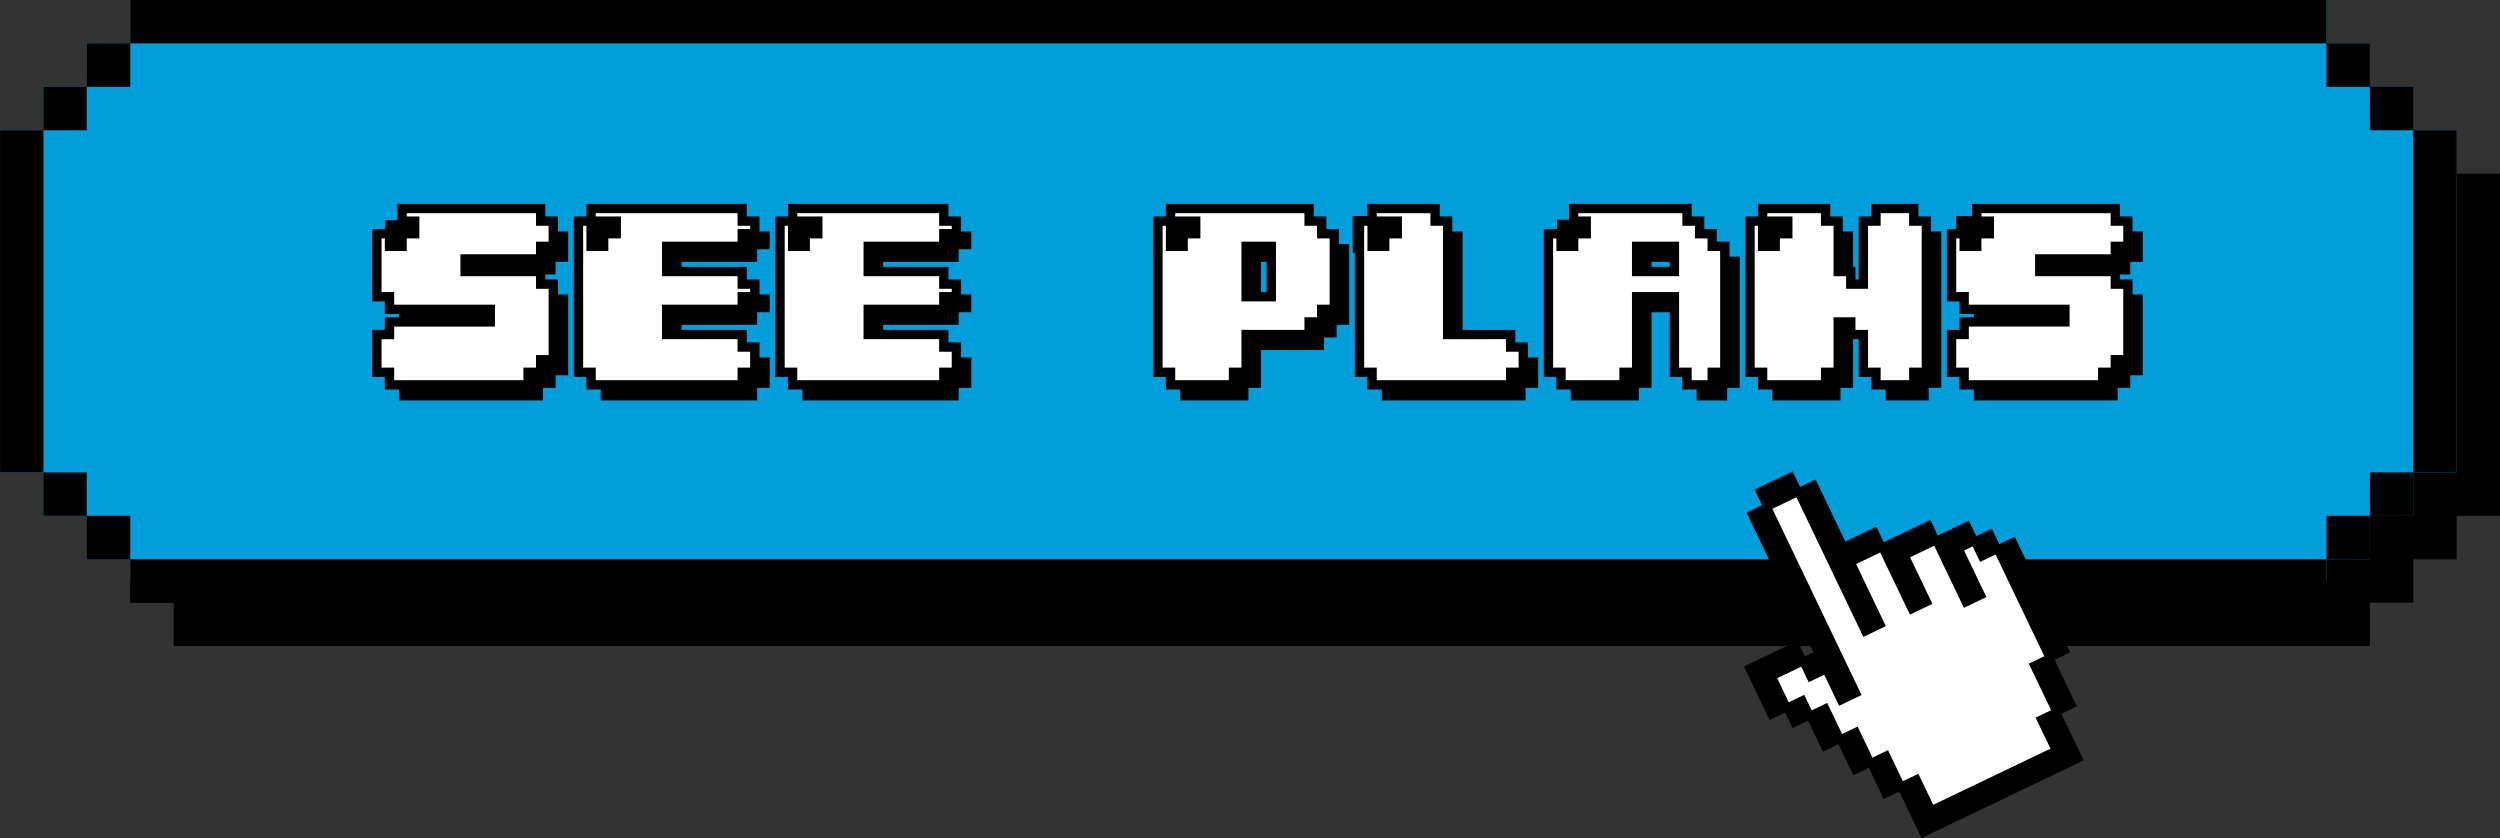
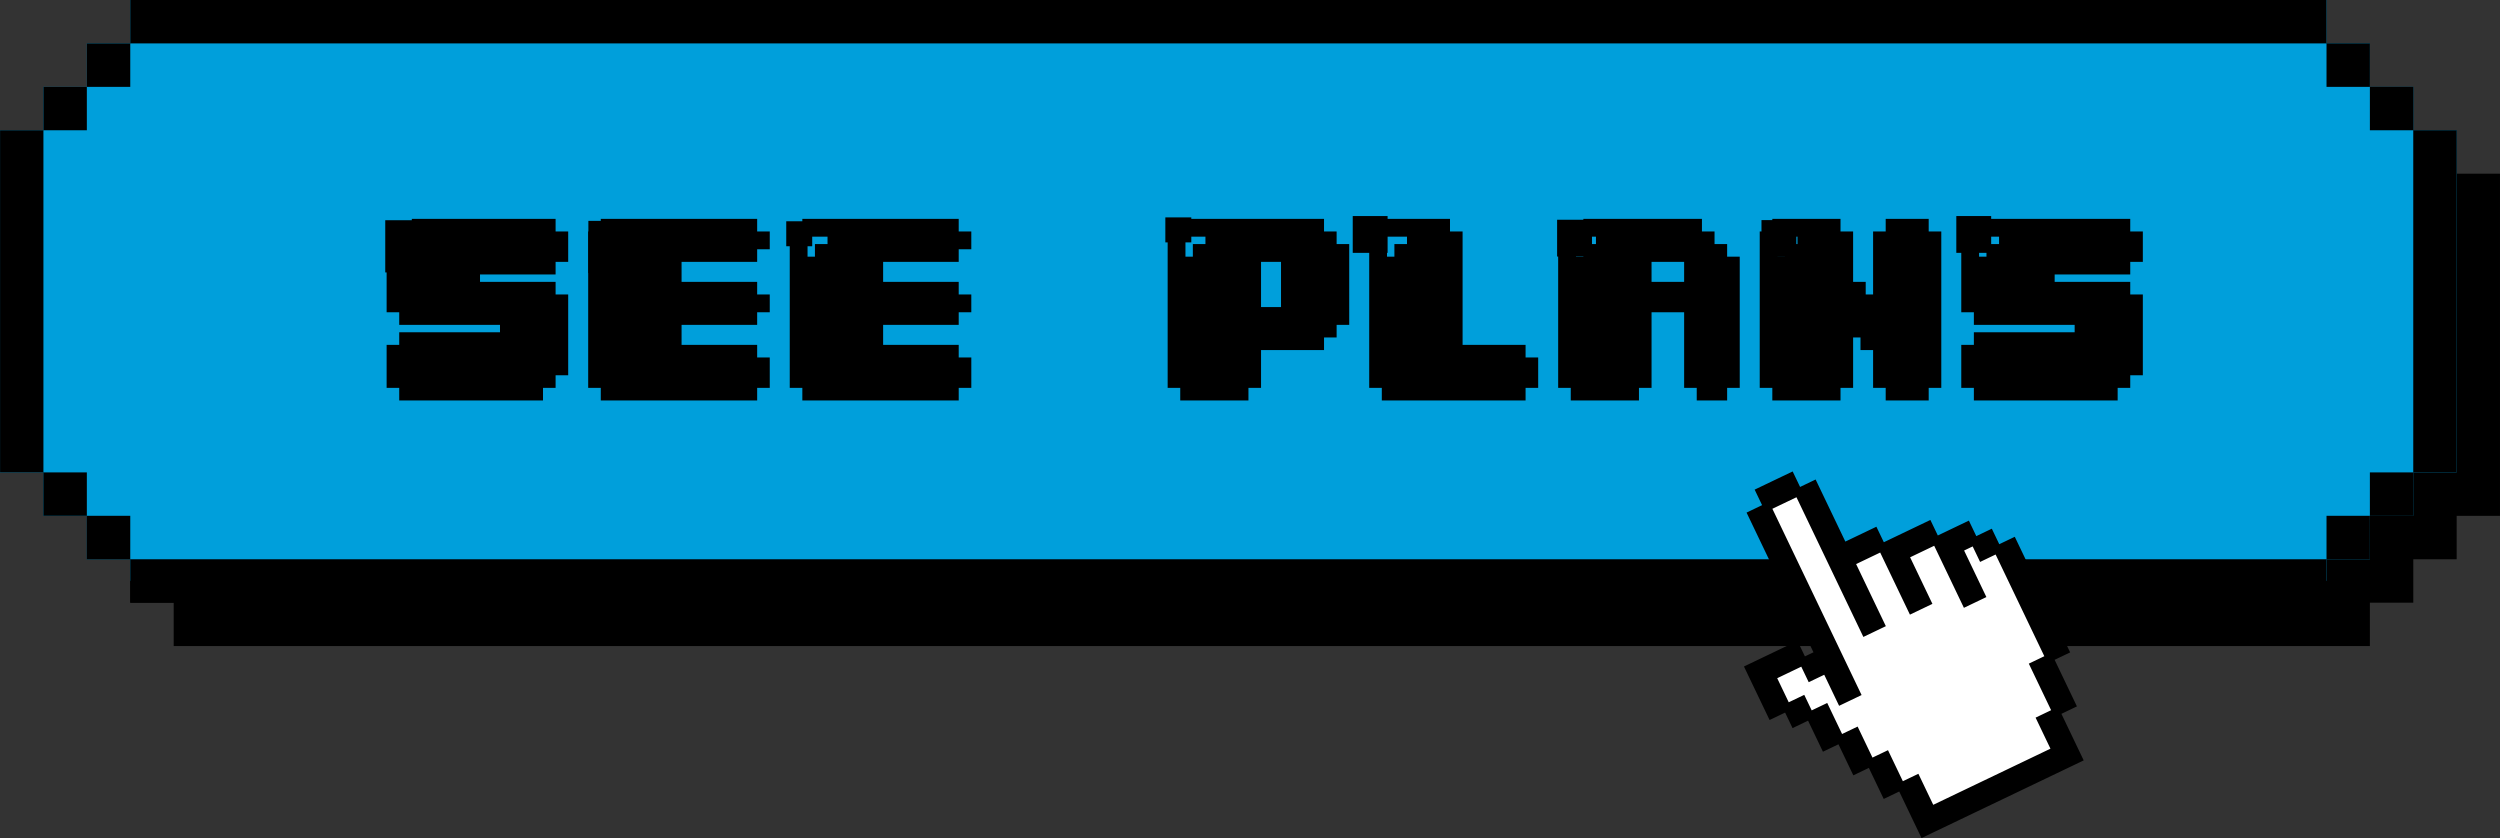
<svg xmlns="http://www.w3.org/2000/svg" xmlns:ns1="http://www.inkscape.org/namespaces/inkscape" xmlns:ns2="http://sodipodi.sourceforge.net/DTD/sodipodi-0.dtd" width="249.868mm" height="83.763mm" viewBox="0 0 249.868 83.763" version="1.1" id="svg346597" ns1:version="1.1 (c68e22c387, 2021-05-23)" ns2:docname="BotonSeePlansNew.svg">
  <rect x="0" y="0" width="249.868" height="83.763" fill="#333333" stroke="none" />
  <ns2:namedview id="namedview346599" pagecolor="#ffffff" bordercolor="#666666" borderopacity="1.0" ns1:pageshadow="2" ns1:pageopacity="0.0" ns1:pagecheckerboard="0" ns1:document-units="mm" showgrid="false" fit-margin-top="0" fit-margin-left="0" fit-margin-right="0" fit-margin-bottom="0" ns1:zoom="0.24535703" ns1:cx="670.45156" ns1:cy="857.93345" ns1:window-width="1920" ns1:window-height="1009" ns1:window-x="-8" ns1:window-y="-8" ns1:window-maximized="1" ns1:current-layer="layer1" />
  <defs id="defs346594" />
  <g ns1:label="Capa 1" ns1:groupmode="layer" id="layer1" transform="translate(-91.222,-149.431)">
    <path id="path327885" style="fill:#000000;fill-opacity:1;fill-rule:nonzero;stroke:none;stroke-width:0.605" d="m 108.582,153.771 v 4.34 h -4.34 v 4.34 h -4.34 v 4.34 h -1.677 -2.662 v 34.197 h 2.172 2.167 v 4.34 h 4.34 v 4.34 h 4.34 v 4.335 h 190.526 4.335 17.355 7.288 v -4.335 h 2.172 2.167 v -4.34 h 4.335 v -4.34 h 1.646 2.683 v -34.197 h -2.167 -2.162 v -4.34 h -2.876 -1.459 v -4.34 h -2.991 -1.349 v -4.34 z" />
    <path id="path327889" style="fill:#009fdb;fill-opacity:1;fill-rule:nonzero;stroke:none;stroke-width:0.605" d="m 104.242,149.431 v 4.34 h -4.34 v 4.34 h -4.34 v 4.34 h -1.678 -2.662 v 34.197 h 2.173 2.167 v 4.34 h 4.34 v 4.34 h 4.34 v 2.16 h 190.526 4.34 17.355 7.288 v -2.16 h 2.167 2.167 V 200.987 H 332.42 v -4.34 h 1.646 2.688 V 162.45 H 334.582 332.42 v -4.34 h -2.871 -1.464 v -4.34 h -2.985 -1.349 v -4.34 z" />
    <path id="path327893" style="fill:#000000;fill-opacity:1;fill-rule:nonzero;stroke:none;stroke-width:0.605" d="m 104.242,149.431 v 4.34 h 219.509 v -4.34 z m 219.509,4.34 v 4.34 h 4.335 v -4.34 z m 4.335,4.34 v 4.34 H 332.42 v 34.197 h -4.335 v 4.34 h 4.34 v -4.34 h 4.335 v -34.197 h -4.335 v -4.34 h -0.006 z m 0,42.876 h -4.335 v 4.34 h 4.335 z m -4.335,4.34 H 299.108 104.242 v 4.34 h 194.866 17.354 7.288 z m -219.509,0 v -4.34 h -4.34 v 4.34 z m -4.34,-4.34 v -4.34 h -4.34 v 4.34 z m -4.34,-4.34 v -34.197 h -4.334 v 34.197 z m 0,-34.197 h 4.34 v -4.34 h -4.34 z m 4.34,-4.34 h 4.34 v -4.34 h -4.34 z" />
    <rect style="fill:#000000;fill-opacity:1;stroke:none;stroke-width:4331.23;stroke-linecap:round;stroke-linejoin:round;stroke-miterlimit:4;stroke-dasharray:none;stroke-opacity:1;paint-order:stroke fill markers" id="rect327897" width="3.484" height="3.678" x="226.424" y="171.025" />
    <path id="text327901" style="font-style:normal;font-variant:normal;font-weight:normal;font-stretch:normal;font-size:21.37px;line-height:2.3;font-family:'04b';-inkscape-font-specification:'04b';text-align:end;letter-spacing:0px;text-anchor:end;fill:#000000;fill-opacity:1;stroke:#000000;stroke-width:1.964;stroke-miterlimit:4;stroke-dasharray:none;stroke-opacity:1" d="m 156.303,83.533 v 4.75 h 4.752 v 4.752 h -4.752 v 4.75 h -4.75 v -4.75 h -4.752 v 23.756 h 4.752 v 4.75 h 38.008 v 4.752 h -38.008 v 4.75 h -4.752 v 14.254 h 4.752 v 4.752 h 52.262 v -4.752 h 4.752 v -4.752 h 4.75 v -28.506 h -4.75 v -4.752 h -28.508 v -4.75 h 28.508 v -4.752 h 4.75 v -9.502 h -4.75 v -4.75 z m 71.268,0 v 4.75 h 9.502 v 4.752 h -4.75 v 4.75 h -4.752 v -9.502 h -4.752 v 57.014 h 4.752 v 4.752 h 57.014 v -4.752 h 4.75 v -9.502 h -4.75 v -4.752 h -28.508 v -9.502 h 28.508 v -4.75 h 4.75 v -4.752 h -4.75 v -4.752 h -28.508 v -9.502 h 28.508 v -4.75 h 4.75 v -4.752 h -4.75 v -4.75 z m 76.018,0 v 4.75 h 9.502 v 4.752 h -4.75 v 4.75 h -4.752 v -9.502 h -4.75 v 57.014 h 4.75 v 4.752 h 57.014 v -4.752 h 4.752 v -9.502 h -4.752 v -4.752 H 332.096 v -9.502 h 28.506 v -4.75 h 4.752 v -4.752 h -4.752 v -4.752 H 332.096 v -9.502 h 28.506 v -4.75 h 4.752 v -4.752 h -4.752 v -4.75 z m 142.533,0 v 4.75 h 9.504 v 4.752 h -4.752 v 4.75 h -4.752 v -9.502 h -4.75 v 57.014 h 4.75 v 4.752 h 23.756 v -4.752 h 4.752 v -14.254 h 23.756 v -4.75 h 4.75 v -4.752 h 4.752 V 93.035 h -4.752 v -4.752 h -4.75 v -4.75 z m 76.02,0 v 4.75 h 9.502 v 4.752 h -4.752 v 4.75 h -4.75 v -9.502 h -4.752 v 57.014 h 4.752 v 4.752 h 52.262 v -4.752 h 4.752 v -9.502 h -4.752 v -4.752 H 550.646 V 88.283 h -4.75 v -4.75 z m 76.018,0 v 4.75 h 4.752 v 4.752 h -4.752 v 4.75 h -4.752 v -4.75 h -4.75 v 52.262 h 4.75 v 4.752 h 23.756 v -4.752 h 4.752 v -28.506 h 14.254 v 28.506 h 4.75 v 4.752 h 9.502 v -4.752 h 4.752 V 97.785 h -4.752 v -4.75 h -4.75 v -4.752 h -4.752 v -4.75 z m 71.268,0 v 4.75 h 9.502 v 4.752 h -4.752 v 4.75 h -4.75 v -9.502 h -4.752 v 57.014 h 4.752 v 4.752 h 23.756 v -4.752 h 4.75 v -19.004 h 4.752 v 4.75 h 4.75 v 14.254 h 4.752 v 4.752 h 14.254 v -4.752 h 4.75 V 88.283 h -4.75 v -4.75 h -14.254 v 4.75 h -4.752 v 23.756 h -4.75 v -4.752 h -4.752 V 88.283 h -4.75 v -4.75 z m 80.768,0 v 4.75 h 4.752 v 4.752 h -4.752 v 4.75 h -4.75 v -4.75 h -4.752 v 23.756 h 4.752 v 4.75 h 38.01 v 4.752 h -38.01 v 4.75 h -4.752 v 14.254 h 4.752 v 4.752 h 52.262 v -4.752 h 4.752 v -4.752 h 4.75 v -28.506 h -4.75 v -4.752 h -28.508 v -4.75 h 28.508 v -4.752 h 4.75 v -9.502 h -4.75 v -4.75 z M 474.629,97.785 h 9.502 v 19.006 h -9.502 z m 147.285,0 h 14.254 v 9.502 h -14.254 z" transform="matrix(0.265,0,0,0.265,91.222,149.431)" />
    <rect style="fill:#000000;fill-opacity:1;stroke:none;stroke-width:4119.65;stroke-linecap:round;stroke-linejoin:round;stroke-miterlimit:4;stroke-dasharray:none;stroke-opacity:1;paint-order:stroke fill markers" id="rect327905" width="4.44" height="5.218" x="129.727" y="171.442" />
    <rect style="fill:#000000;fill-opacity:1;stroke:none;stroke-width:4119.65;stroke-linecap:round;stroke-linejoin:round;stroke-miterlimit:4;stroke-dasharray:none;stroke-opacity:1;paint-order:stroke fill markers" id="rect327907" width="4.44" height="5.218" x="150.028" y="171.506" />
    <rect style="fill:#000000;fill-opacity:1;stroke:none;stroke-width:2178.63;stroke-linecap:round;stroke-linejoin:round;stroke-miterlimit:4;stroke-dasharray:none;stroke-opacity:1;paint-order:stroke fill markers" id="rect327909" width="2.595" height="2.498" x="169.805" y="171.546" />
    <rect style="fill:#000000;fill-opacity:1;stroke:none;stroke-width:2178.63;stroke-linecap:round;stroke-linejoin:round;stroke-miterlimit:4;stroke-dasharray:none;stroke-opacity:1;paint-order:stroke fill markers" id="rect327911" width="2.595" height="2.498" x="207.695" y="171.159" />
    <rect style="fill:#000000;fill-opacity:1;stroke:none;stroke-width:4331.23;stroke-linecap:round;stroke-linejoin:round;stroke-miterlimit:4;stroke-dasharray:none;stroke-opacity:1;paint-order:stroke fill markers" id="rect327913" width="3.484" height="3.678" x="246.851" y="171.394" />
    <rect style="fill:#000000;fill-opacity:1;stroke:none;stroke-width:4331.23;stroke-linecap:round;stroke-linejoin:round;stroke-miterlimit:4;stroke-dasharray:none;stroke-opacity:1;paint-order:stroke fill markers" id="rect327915" width="3.484" height="3.678" x="267.277" y="171.43" />
    <rect style="fill:#000000;fill-opacity:1;stroke:none;stroke-width:4331.23;stroke-linecap:round;stroke-linejoin:round;stroke-miterlimit:4;stroke-dasharray:none;stroke-opacity:1;paint-order:stroke fill markers" id="rect327917" width="3.484" height="3.678" x="286.75" y="171.024" />
-     <path id="text327921" style="font-style:normal;font-variant:normal;font-weight:normal;font-stretch:normal;font-size:21.37px;line-height:2.3;font-family:'04b';-inkscape-font-specification:'04b';text-align:end;letter-spacing:0px;text-anchor:end;fill:#ffffff;fill-opacity:1;stroke:#000000;stroke-width:3.519;stroke-miterlimit:4;stroke-dasharray:none;stroke-opacity:1" d="m 151.658,78.65 v 4.752 h 4.752 v 4.75 h -4.752 v 4.752 h -4.75 v -4.752 h -4.752 V 111.908 h 4.752 v 4.752 h 38.008 v 4.75 H 146.908 v 4.752 h -4.752 v 14.254 h 4.752 v 4.75 h 52.262 v -4.75 h 4.752 v -4.752 h 4.75 V 107.158 h -4.75 v -4.752 h -28.508 v -4.752 h 28.508 v -4.75 h 4.75 v -9.502 h -4.75 v -4.752 z m 71.268,0 v 4.752 h 9.502 v 4.75 h -4.75 v 4.752 h -4.752 v -9.502 h -4.752 v 57.014 h 4.752 v 4.75 h 57.014 v -4.75 h 4.75 v -9.504 h -4.75 v -4.75 h -28.508 v -9.502 h 28.508 v -4.752 h 4.75 v -4.75 h -4.75 v -4.752 h -28.508 v -9.502 h 28.508 v -4.752 h 4.75 v -4.75 h -4.75 v -4.752 z m 76.018,0 v 4.752 h 9.502 v 4.75 h -4.75 v 4.752 h -4.752 v -9.502 h -4.75 v 57.014 h 4.75 v 4.75 h 57.014 v -4.75 h 4.752 v -9.504 h -4.752 v -4.75 h -28.506 v -9.502 h 28.506 v -4.752 h 4.752 v -4.75 h -4.752 v -4.752 h -28.506 v -9.502 h 28.506 v -4.752 h 4.752 v -4.75 h -4.752 v -4.752 z m 142.535,0 v 4.752 h 9.502 v 4.75 h -4.752 v 4.752 h -4.75 v -9.502 h -4.752 v 57.014 h 4.752 v 4.75 h 23.754 v -4.75 h 4.752 v -14.254 h 23.756 v -4.752 h 4.75 v -4.75 h 4.752 V 88.152 h -4.752 v -4.75 h -4.75 v -4.752 z m 76.018,0 v 4.752 h 9.502 v 4.75 h -4.752 v 4.752 h -4.75 v -9.502 h -4.752 v 57.014 h 4.752 v 4.75 h 52.262 v -4.75 h 4.752 v -9.504 h -4.752 v -4.75 H 546.002 V 83.402 h -4.75 v -4.752 z m 76.018,0 v 4.752 h 4.752 v 4.75 h -4.752 v 4.752 h -4.752 v -4.752 h -4.75 v 52.264 h 4.75 v 4.75 h 23.756 v -4.75 h 4.752 V 111.908 h 14.254 v 28.508 h 4.75 v 4.75 h 9.502 v -4.75 h 4.752 V 92.904 h -4.752 v -4.752 h -4.75 v -4.75 h -4.752 v -4.752 z m 71.268,0 v 4.752 h 9.502 v 4.75 h -4.752 v 4.752 h -4.75 v -9.502 h -4.752 v 57.014 h 4.752 v 4.75 h 23.756 v -4.75 h 4.75 v -19.006 h 4.752 v 4.752 h 4.75 v 14.254 h 4.752 v 4.75 h 14.254 v -4.75 h 4.75 V 83.402 h -4.75 v -4.752 h -14.254 v 4.752 h -4.752 V 107.158 h -4.75 v -4.752 h -4.752 V 83.402 h -4.75 v -4.752 z m 80.77,0 v 4.752 h 4.75 v 4.75 h -4.75 v 4.752 h -4.752 v -4.752 h -4.752 V 111.908 h 4.752 v 4.752 h 38.01 v 4.75 h -38.01 v 4.752 h -4.752 v 14.254 h 4.752 v 4.75 h 52.262 v -4.75 h 4.752 v -4.752 h 4.75 V 107.158 h -4.75 v -4.752 h -28.508 v -4.752 h 28.508 v -4.75 h 4.75 v -9.502 h -4.75 v -4.752 z m -275.566,14.254 h 9.502 V 111.908 h -9.502 z m 147.285,0 h 14.254 v 9.502 h -14.254 z" transform="matrix(0.265,0,0,0.265,91.222,149.431)" />
    <g id="g327925" transform="matrix(0.433,-0.208,-0.208,-0.433,290.861,204.338)">
      <path d="m 0,0 v 3.58 h -3.58 v 3.58 h -7.161 v 3.58 h -10.74 v 3.581 h -7.161 v 14.321 h -3.58 v 3.58 h -7.161 v -3.58 h -3.58 V -3.581 h -3.58 V 0 h -10.741 v -3.581 -1.79 -5.37 h 3.58 v -3.581 h 3.58 v -7.16 h 3.581 v -7.161 h 3.58 v -7.16 h 3.58 v -7.161 -3.58 h 32.222 3.581 v 10.741 H 0 v 10.741 H 3.581 V 0 Z" style="fill:#ffffff;fill-opacity:1;fill-rule:nonzero;stroke:none" id="path327923" />
    </g>
    <path id="path327927" style="fill:#000000;fill-opacity:1;fill-rule:nonzero;stroke:#000000;stroke-width:0.771;stroke-miterlimit:4;stroke-dasharray:none;stroke-opacity:1" d="m 267.109,198.549 0.743,1.551 -1.551,0.743 6.687,13.963 -1.552,0.743 0.743,1.551 1.552,-0.743 1.486,3.103 1.551,-0.743 -8.916,-18.616 3.103,-1.486 -0.743,-1.551 z m 3.846,0.065 6.687,13.962 1.551,-0.743 -2.972,-6.206 3.103,-1.486 -0.743,-1.552 -3.103,1.486 -2.971,-6.205 z m 8.368,5.528 0.743,1.552 7.8e-4,-3.7e-4 2.229,4.654 1.552,-0.743 -2.229,-4.654 3.102,-1.486 -0.743,-1.552 z m 5.398,-0.677 0.743,1.551 2.227,4.651 1.551,-0.743 -2.227,-4.651 1.552,-0.743 -0.743,-1.551 z m 3.846,0.065 0.743,1.551 1.55,-0.743 5.201,10.86 -1.55,0.743 2.229,4.654 1.551,-0.743 -2.229,-4.654 1.552,-0.743 -5.201,-10.86 -1.552,0.743 -0.743,-1.551 z m 8.173,17.065 -1.552,0.743 1.486,3.103 -13.962,6.687 0.743,1.551 13.962,-6.687 1.552,-0.743 z m -25.303,-5.046 -0.743,-1.551 -4.654,2.229 0.743,1.551 1.486,3.103 1.552,-0.743 0.743,1.551 1.551,-0.743 -0.743,-1.552 -1.551,0.743 -1.486,-3.102 z m 0.678,5.398 1.486,3.103 1.552,-0.743 1.486,3.103 1.552,-0.743 -1.486,-3.103 -1.552,0.743 -1.486,-3.102 z m 6.075,4.719 1.486,3.103 1.551,-0.743 1.486,3.103 1.552,-0.743 -1.486,-3.103 -1.552,0.743 -1.486,-3.102 z" />
  </g>
</svg>